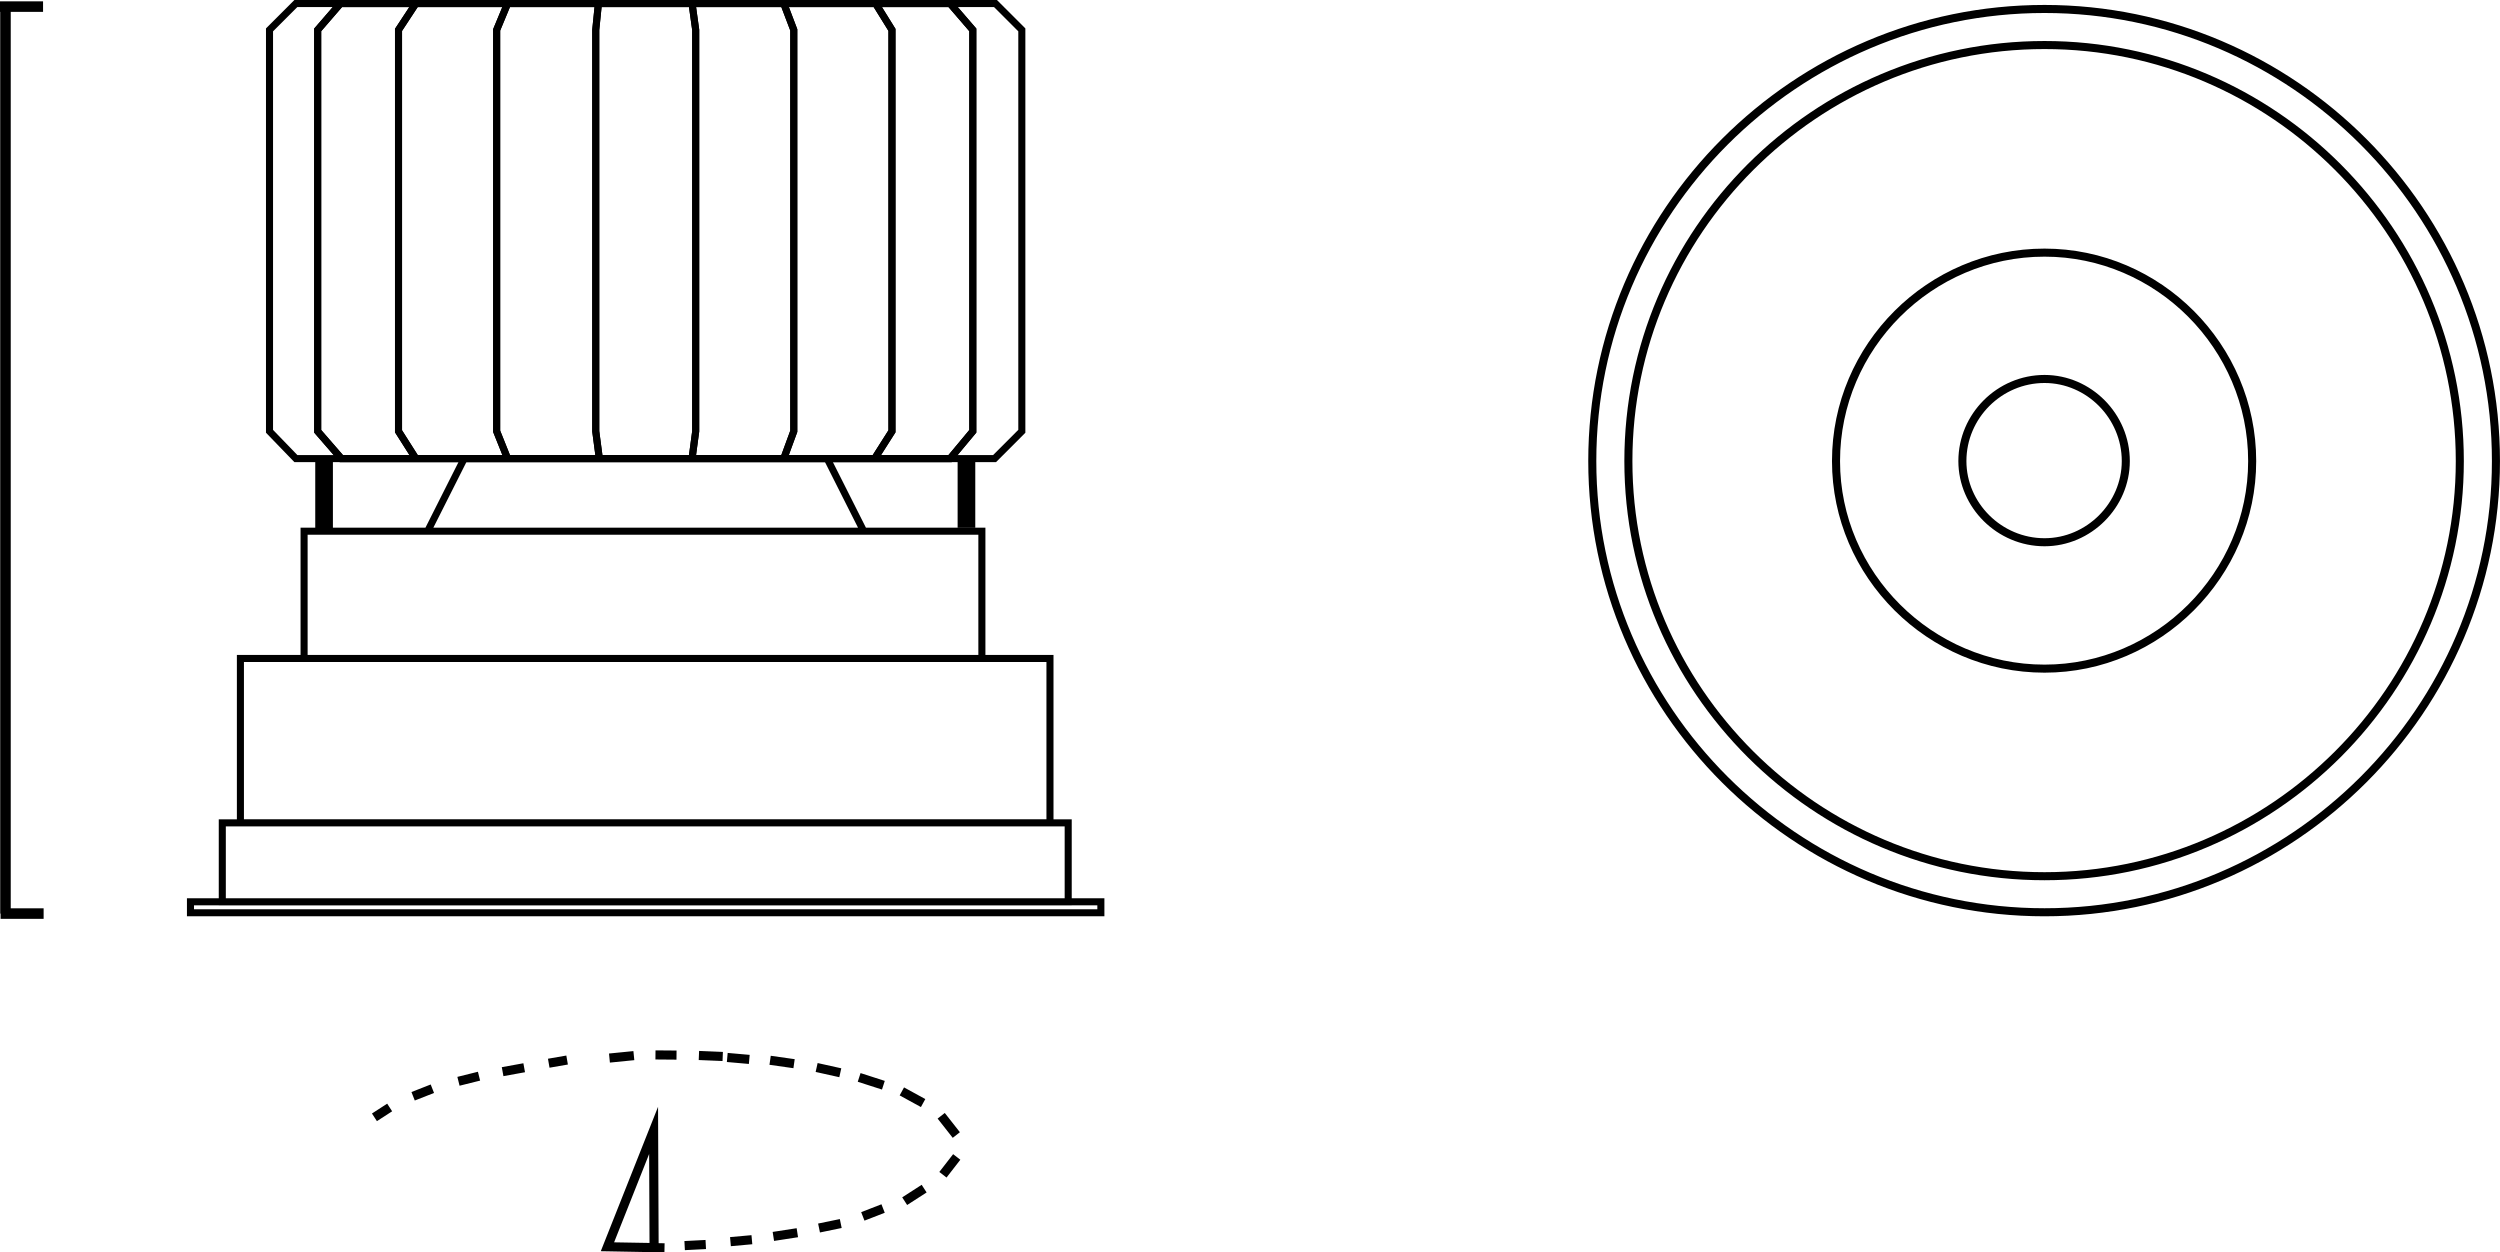
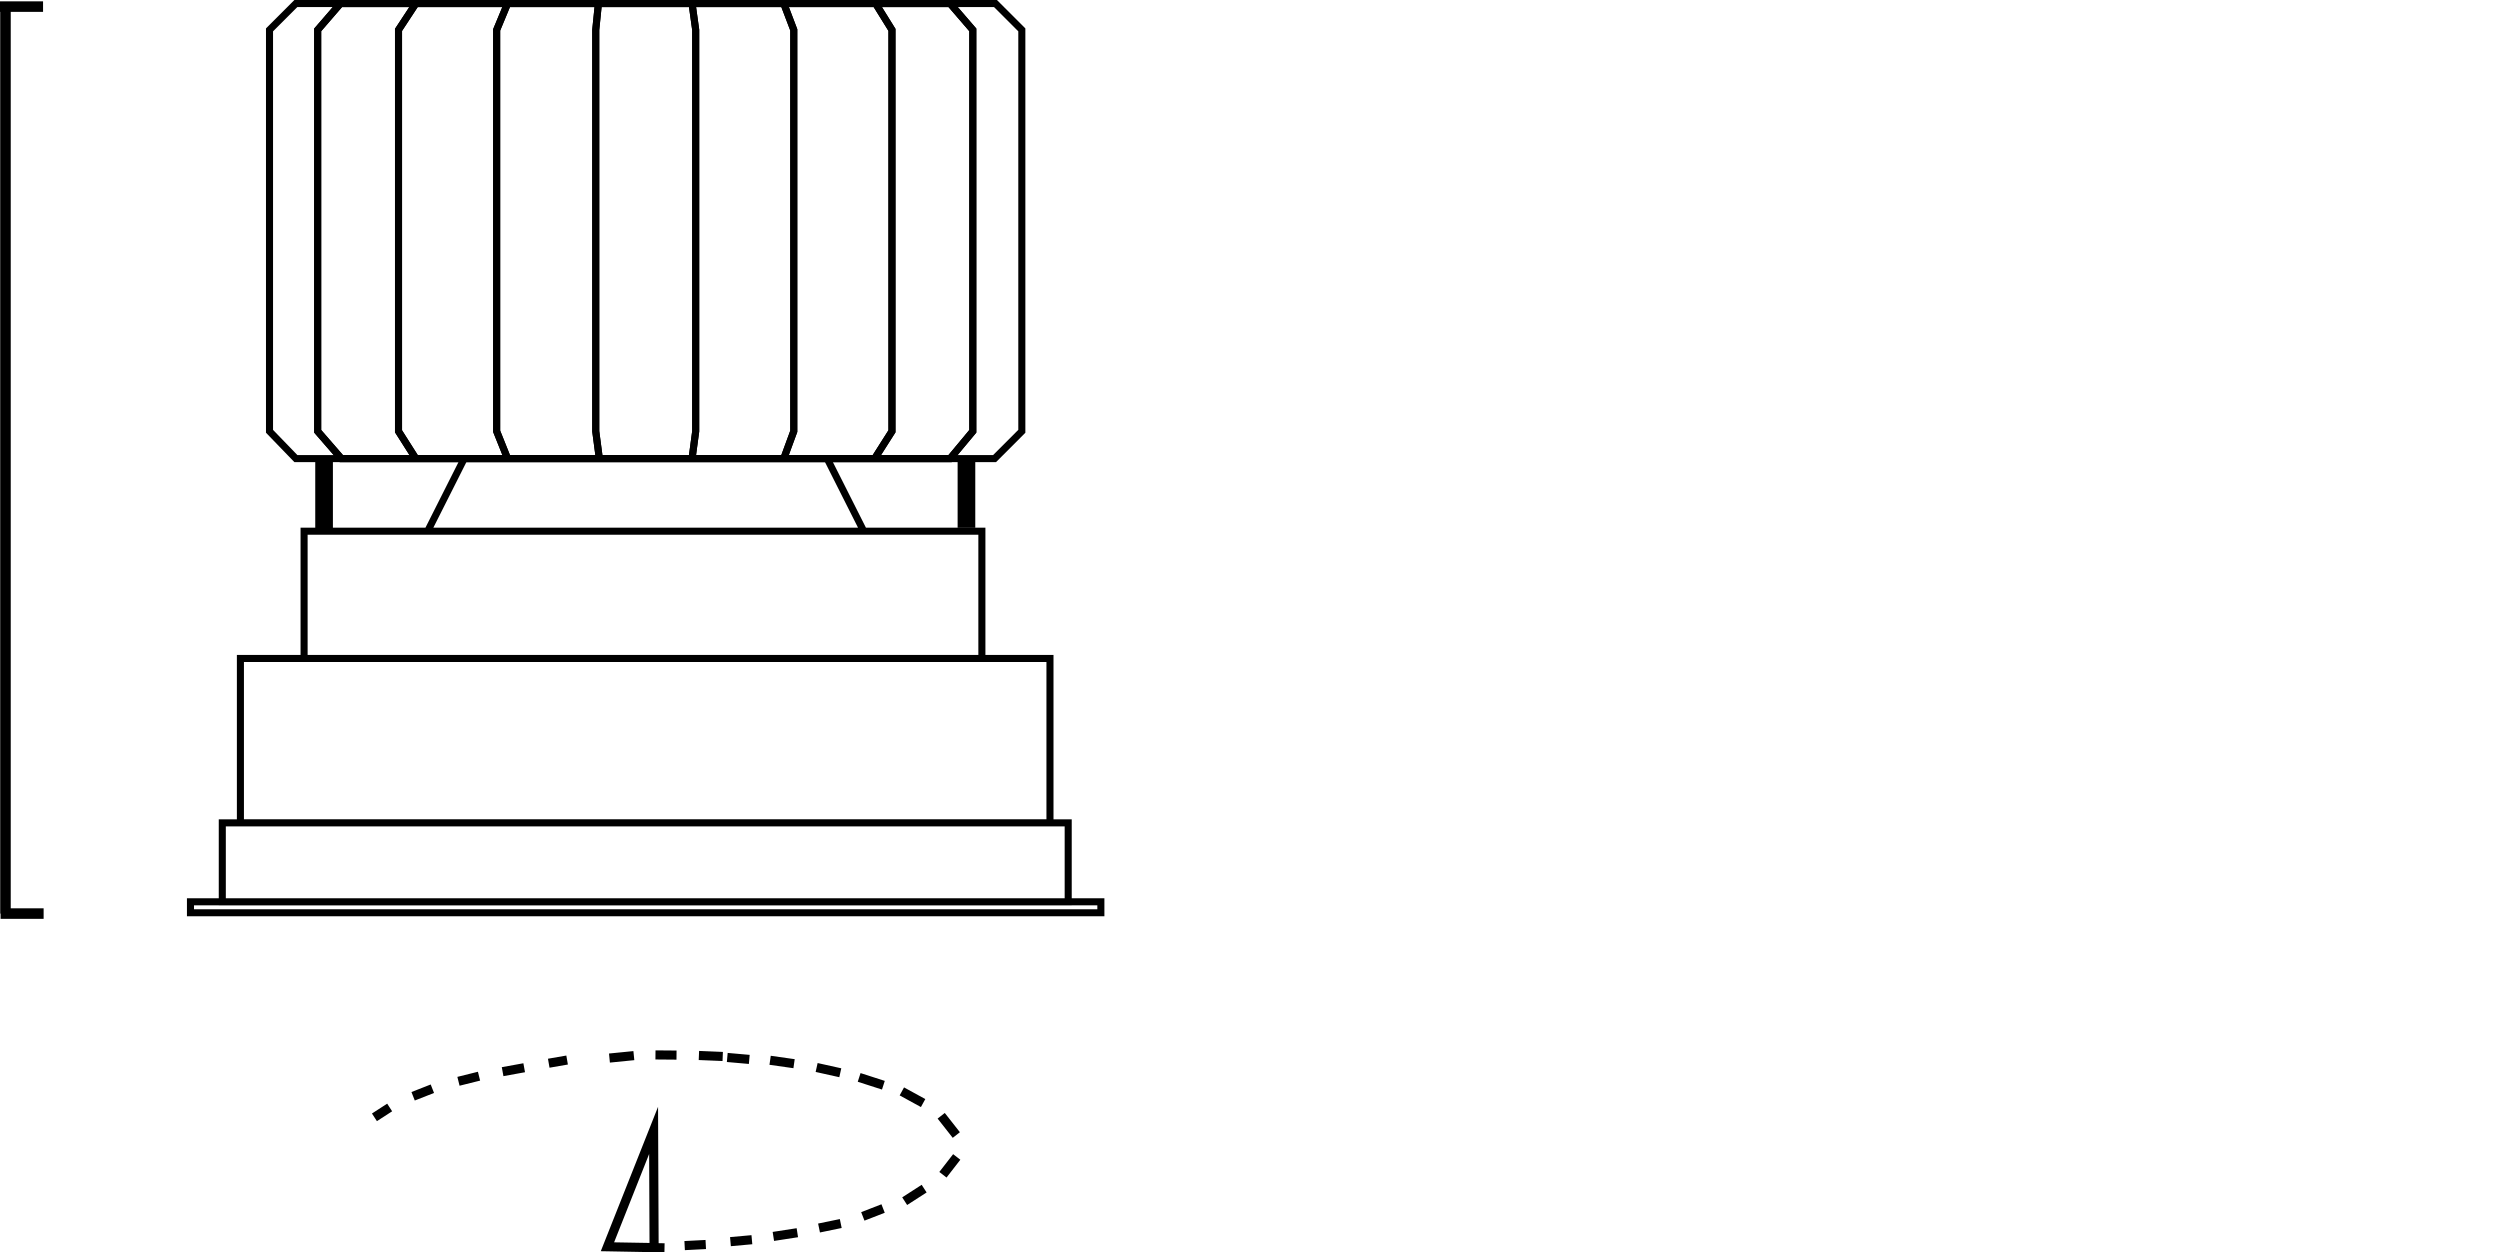
<svg xmlns="http://www.w3.org/2000/svg" version="1.1" id="Ebene_1" x="0px" y="0px" width="70.785px" height="35.46px" viewBox="0 0 70.785 35.46" enable-background="new 0 0 70.785 35.46" xml:space="preserve">
  <path fill="none" stroke="#000000" stroke-width="0.298" d="M0,0.187h1.219 M0.155,0.187v25.681 M0.016,25.867h1.219" />
  <path fill="none" stroke="#000000" stroke-width="0.258" stroke-miterlimit="10" d="M17.199,35.301l1.616,0.03 M17.199,35.301  l1.307-3.295l0.014,3.318L17.199,35.301z M11.033,31.357l-0.431,0.279 M12.242,30.826l-0.545,0.214 M13.563,30.471l-0.582,0.145   M14.842,30.232l-0.611,0.111 M16.057,30.014l-0.52,0.09 M17.947,29.889l-0.691,0.069 M19.155,29.874l-0.596-0.005 M20.463,29.913  l-0.674-0.028 M21.215,29.996l-0.623-0.055 M22.483,30.117l-0.678-0.096 M23.792,30.374l-0.67-0.149 M25.012,30.727l-0.686-0.221   M26.137,31.232l-0.602-0.33 M27.077,32.137l-0.428-0.545 M26.698,33.262l0.391-0.504 M25.615,34.01l0.551-0.355 M24.43,34.441  l0.574-0.223 M23.19,34.77l0.615-0.127 M21.897,35.008l0.679-0.105 M20.682,35.156l0.607-0.055 M19.385,35.268l0.598-0.031" />
  <path fill="none" stroke="#000000" stroke-width="0.2" stroke-miterlimit="10" d="M5.393,25.844H31.17v-0.31H5.393V25.844z   M6.294,25.535h23.951v-2.237H6.294V25.535z M6.807,23.296h22.922v-4.653H6.807V23.296z M8.61,18.643h19.191V15.04H8.61V18.643z   M12.108,15.04h12.348l-1.036-2.056H13.144L12.108,15.04z M19.594,0.1l0.104,0.746v11.366l-0.104,0.772h-2.625l-0.101-0.772V0.846  L16.944,0.1H19.594z M22.192,0.1l0.283,0.746v11.366l-0.283,0.772h-7.82l-0.309-0.772V0.846L14.372,0.1H22.192z M24.792,0.1  l0.463,0.746v11.366l-0.491,0.772h-12.99l-0.49-0.772V0.846l0.49-0.746H24.792z M26.901,0.1l0.643,0.746v11.366l-0.643,0.772H9.665  l-0.67-0.772V0.846L9.639,0.1H26.901z M19.594,0.1l0.104,0.746v11.366l-0.104,0.772h-2.625l-0.101-0.772V0.846L16.944,0.1H19.594z   M22.192,0.1l0.283,0.746v11.366l-0.283,0.772h-7.82l-0.309-0.772V0.846L14.372,0.1H22.192z M24.792,0.1l0.463,0.746v11.366  l-0.491,0.772h-12.99l-0.49-0.772V0.846l0.49-0.746H24.792z M26.901,0.1l0.643,0.746v11.366l-0.643,0.772H9.665l-0.67-0.772V0.846  L9.639,0.1H26.901z" />
  <polygon fill="none" stroke="#000000" stroke-width="0.2" stroke-miterlimit="10" points="28.186,0.1 28.932,0.846 28.932,12.212   28.161,12.984 8.377,12.984 7.631,12.212 7.631,0.846 8.377,0.1 " />
  <path fill="none" stroke="#000000" stroke-width="0.2" stroke-miterlimit="10" d="M19.595,0.1l0.103,0.746v11.366l-0.103,0.772  H16.97l-0.102-0.772V0.846L16.943,0.1H19.595z M22.191,0.1l0.284,0.746v11.366l-0.284,0.772h-7.82l-0.309-0.772V0.846L14.372,0.1  H22.191z M24.792,0.1l0.463,0.746v11.366l-0.49,0.772H11.773l-0.49-0.772V0.846l0.49-0.746H24.792z M26.901,0.1l0.643,0.746v11.366  l-0.643,0.772H9.665l-0.67-0.772V0.846L9.64,0.1H26.901z M19.595,0.1l0.103,0.746v11.366l-0.103,0.772H16.97l-0.102-0.772V0.846  L16.943,0.1H19.595z M22.191,0.1l0.284,0.746v11.366l-0.284,0.772h-7.82l-0.309-0.772V0.846L14.372,0.1H22.191z M24.792,0.1  l0.463,0.746v11.366l-0.49,0.772H11.773l-0.49-0.772V0.846l0.49-0.746H24.792z" />
  <g>
-     <path fill="none" stroke="#000000" stroke-width="0.228" stroke-miterlimit="10" d="M57.889,15.353   c1.254,0,2.301-1.046,2.301-2.298c0-1.277-1.047-2.325-2.301-2.325c-1.277,0-2.326,1.048-2.326,2.325   C55.563,14.307,56.612,15.353,57.889,15.353z M57.889,18.932c3.221,0,5.879-2.659,5.879-5.877c0-3.246-2.658-5.902-5.879-5.902   c-3.244,0-5.904,2.656-5.904,5.902C51.985,16.272,54.645,18.932,57.889,18.932z M57.889,24.809c6.467,0,11.758-5.29,11.758-11.754   c0-6.491-5.291-11.78-11.758-11.78c-6.49,0-11.783,5.289-11.783,11.78C46.106,19.519,51.399,24.809,57.889,24.809z M57.889,25.83   c7.029,0,12.781-5.748,12.781-12.775c0-7.053-5.752-12.801-12.781-12.801c-7.055,0-12.805,5.748-12.805,12.801   C45.084,20.082,50.834,25.83,57.889,25.83z" />
-   </g>
+     </g>
  <path fill="none" stroke="#000000" stroke-width="0.5" stroke-miterlimit="10" d="M9.176,12.984v2.057 M27.364,12.984v1.961" />
</svg>